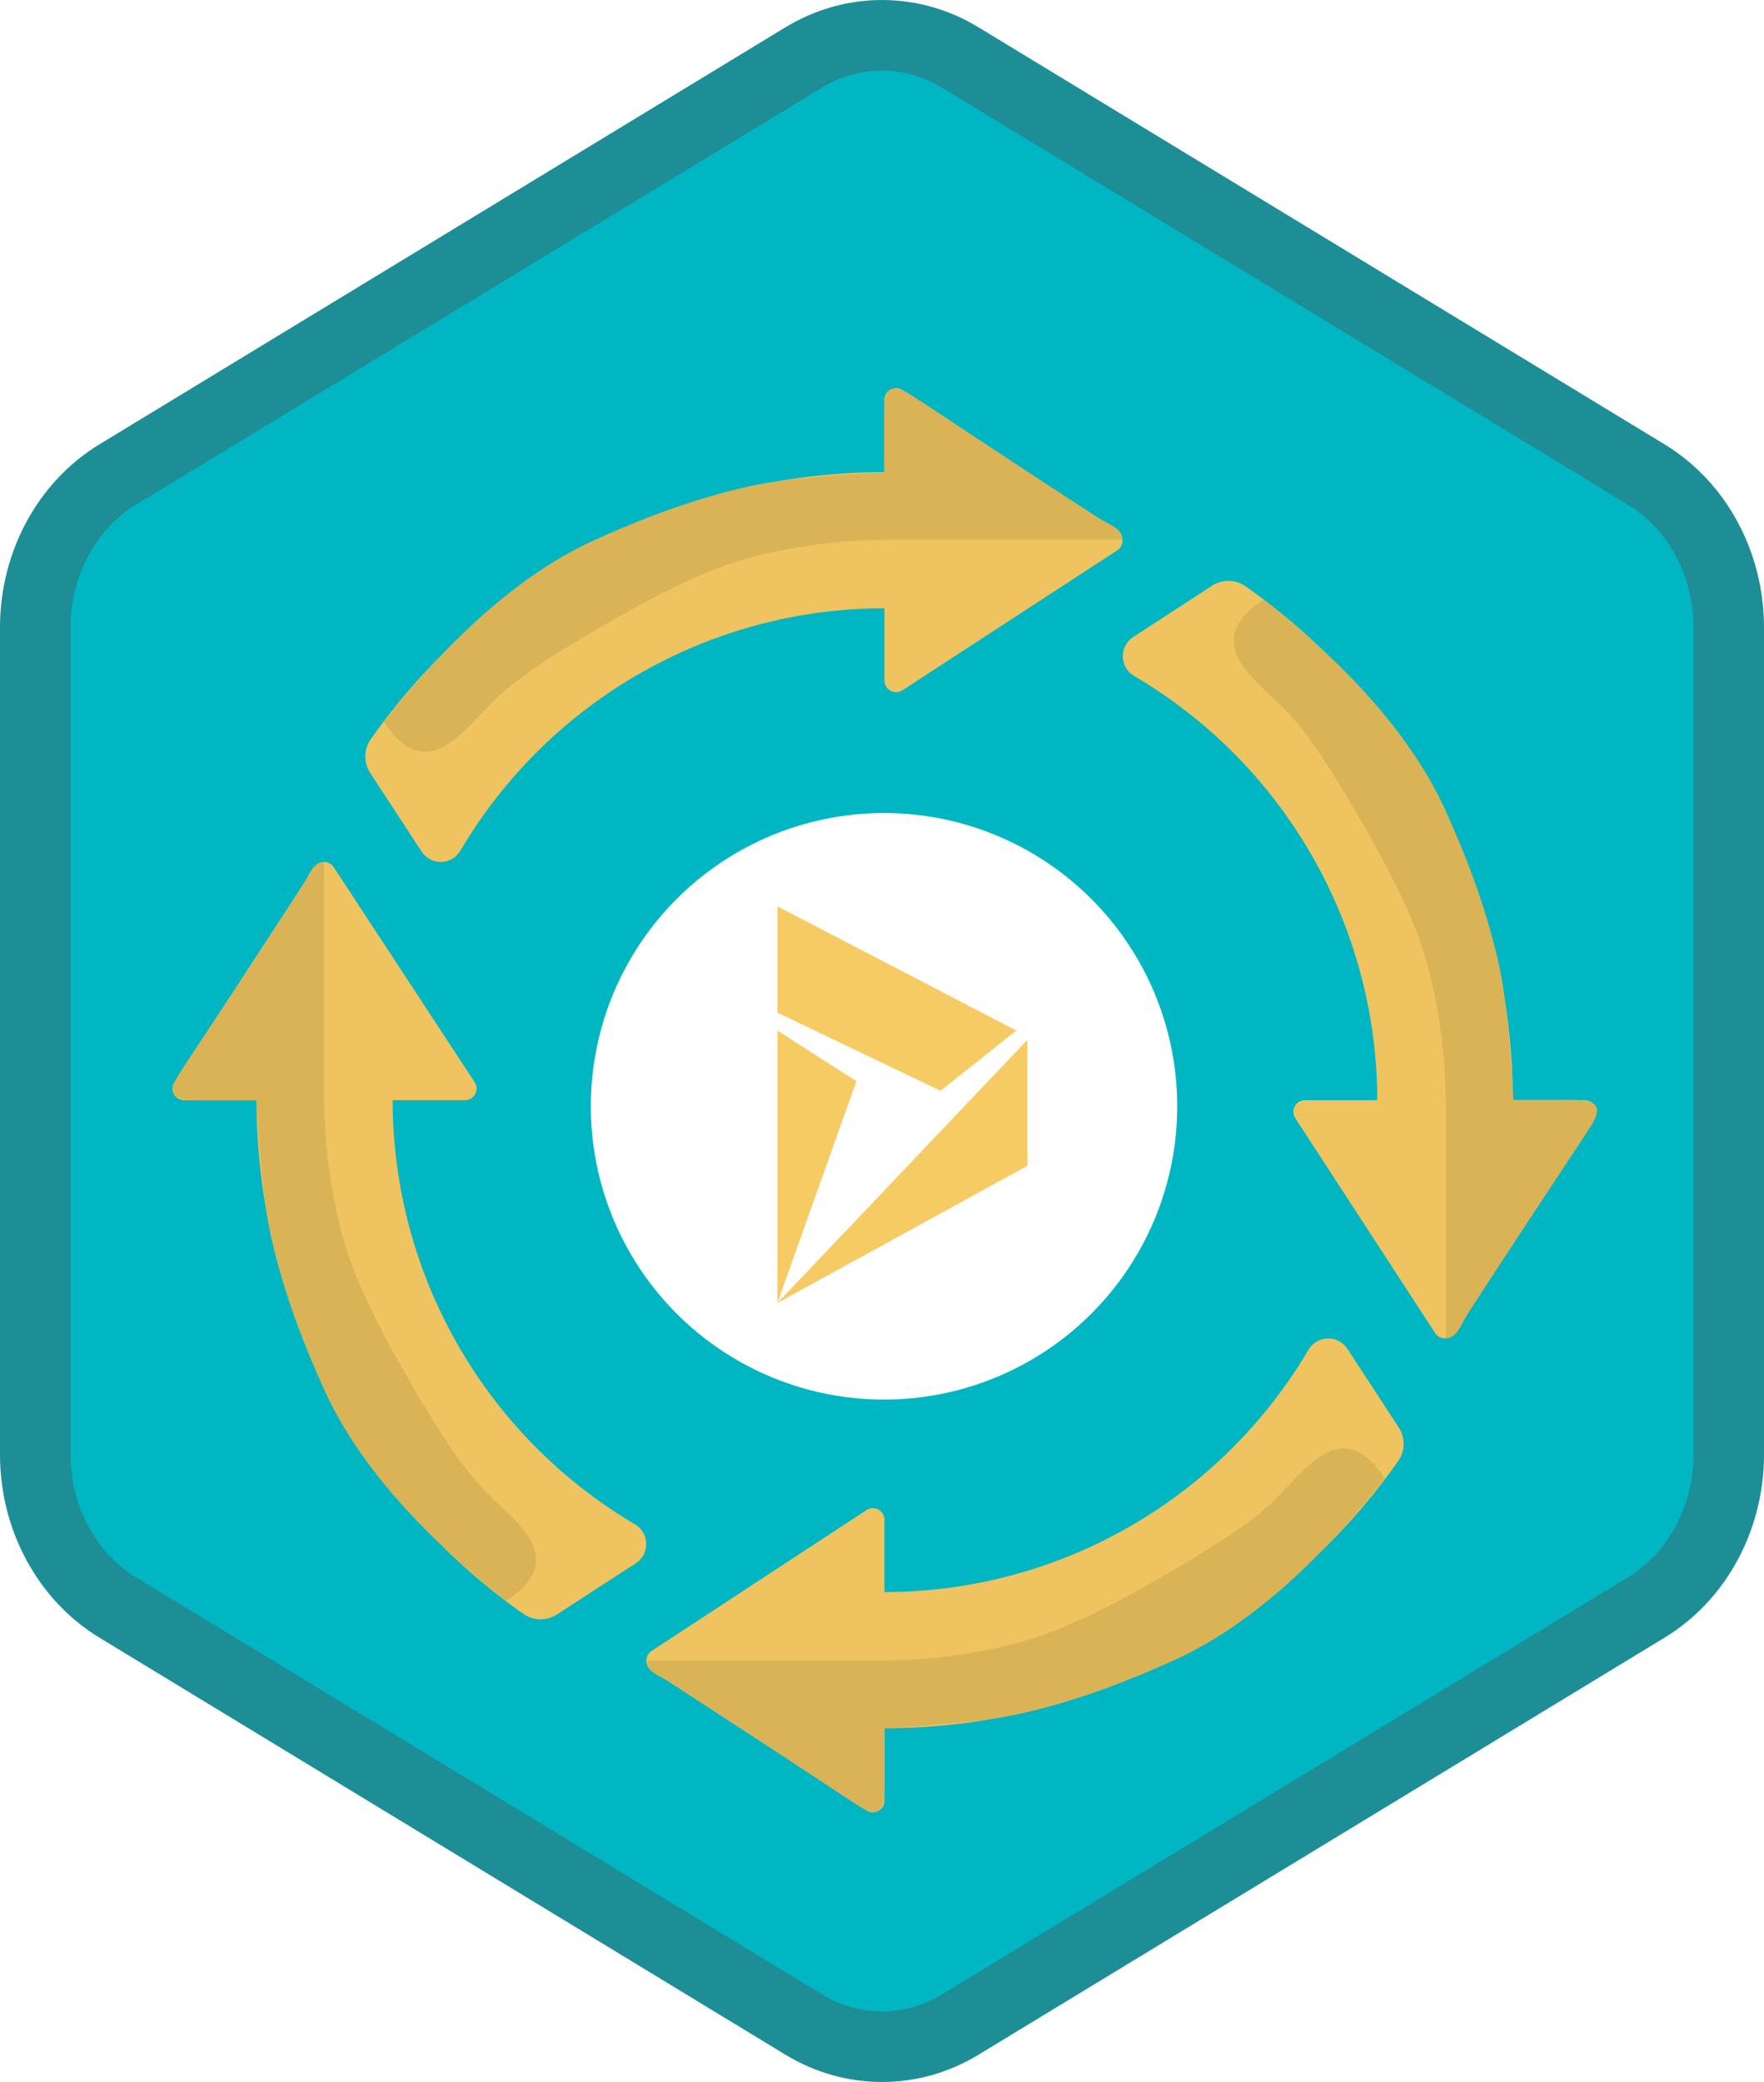
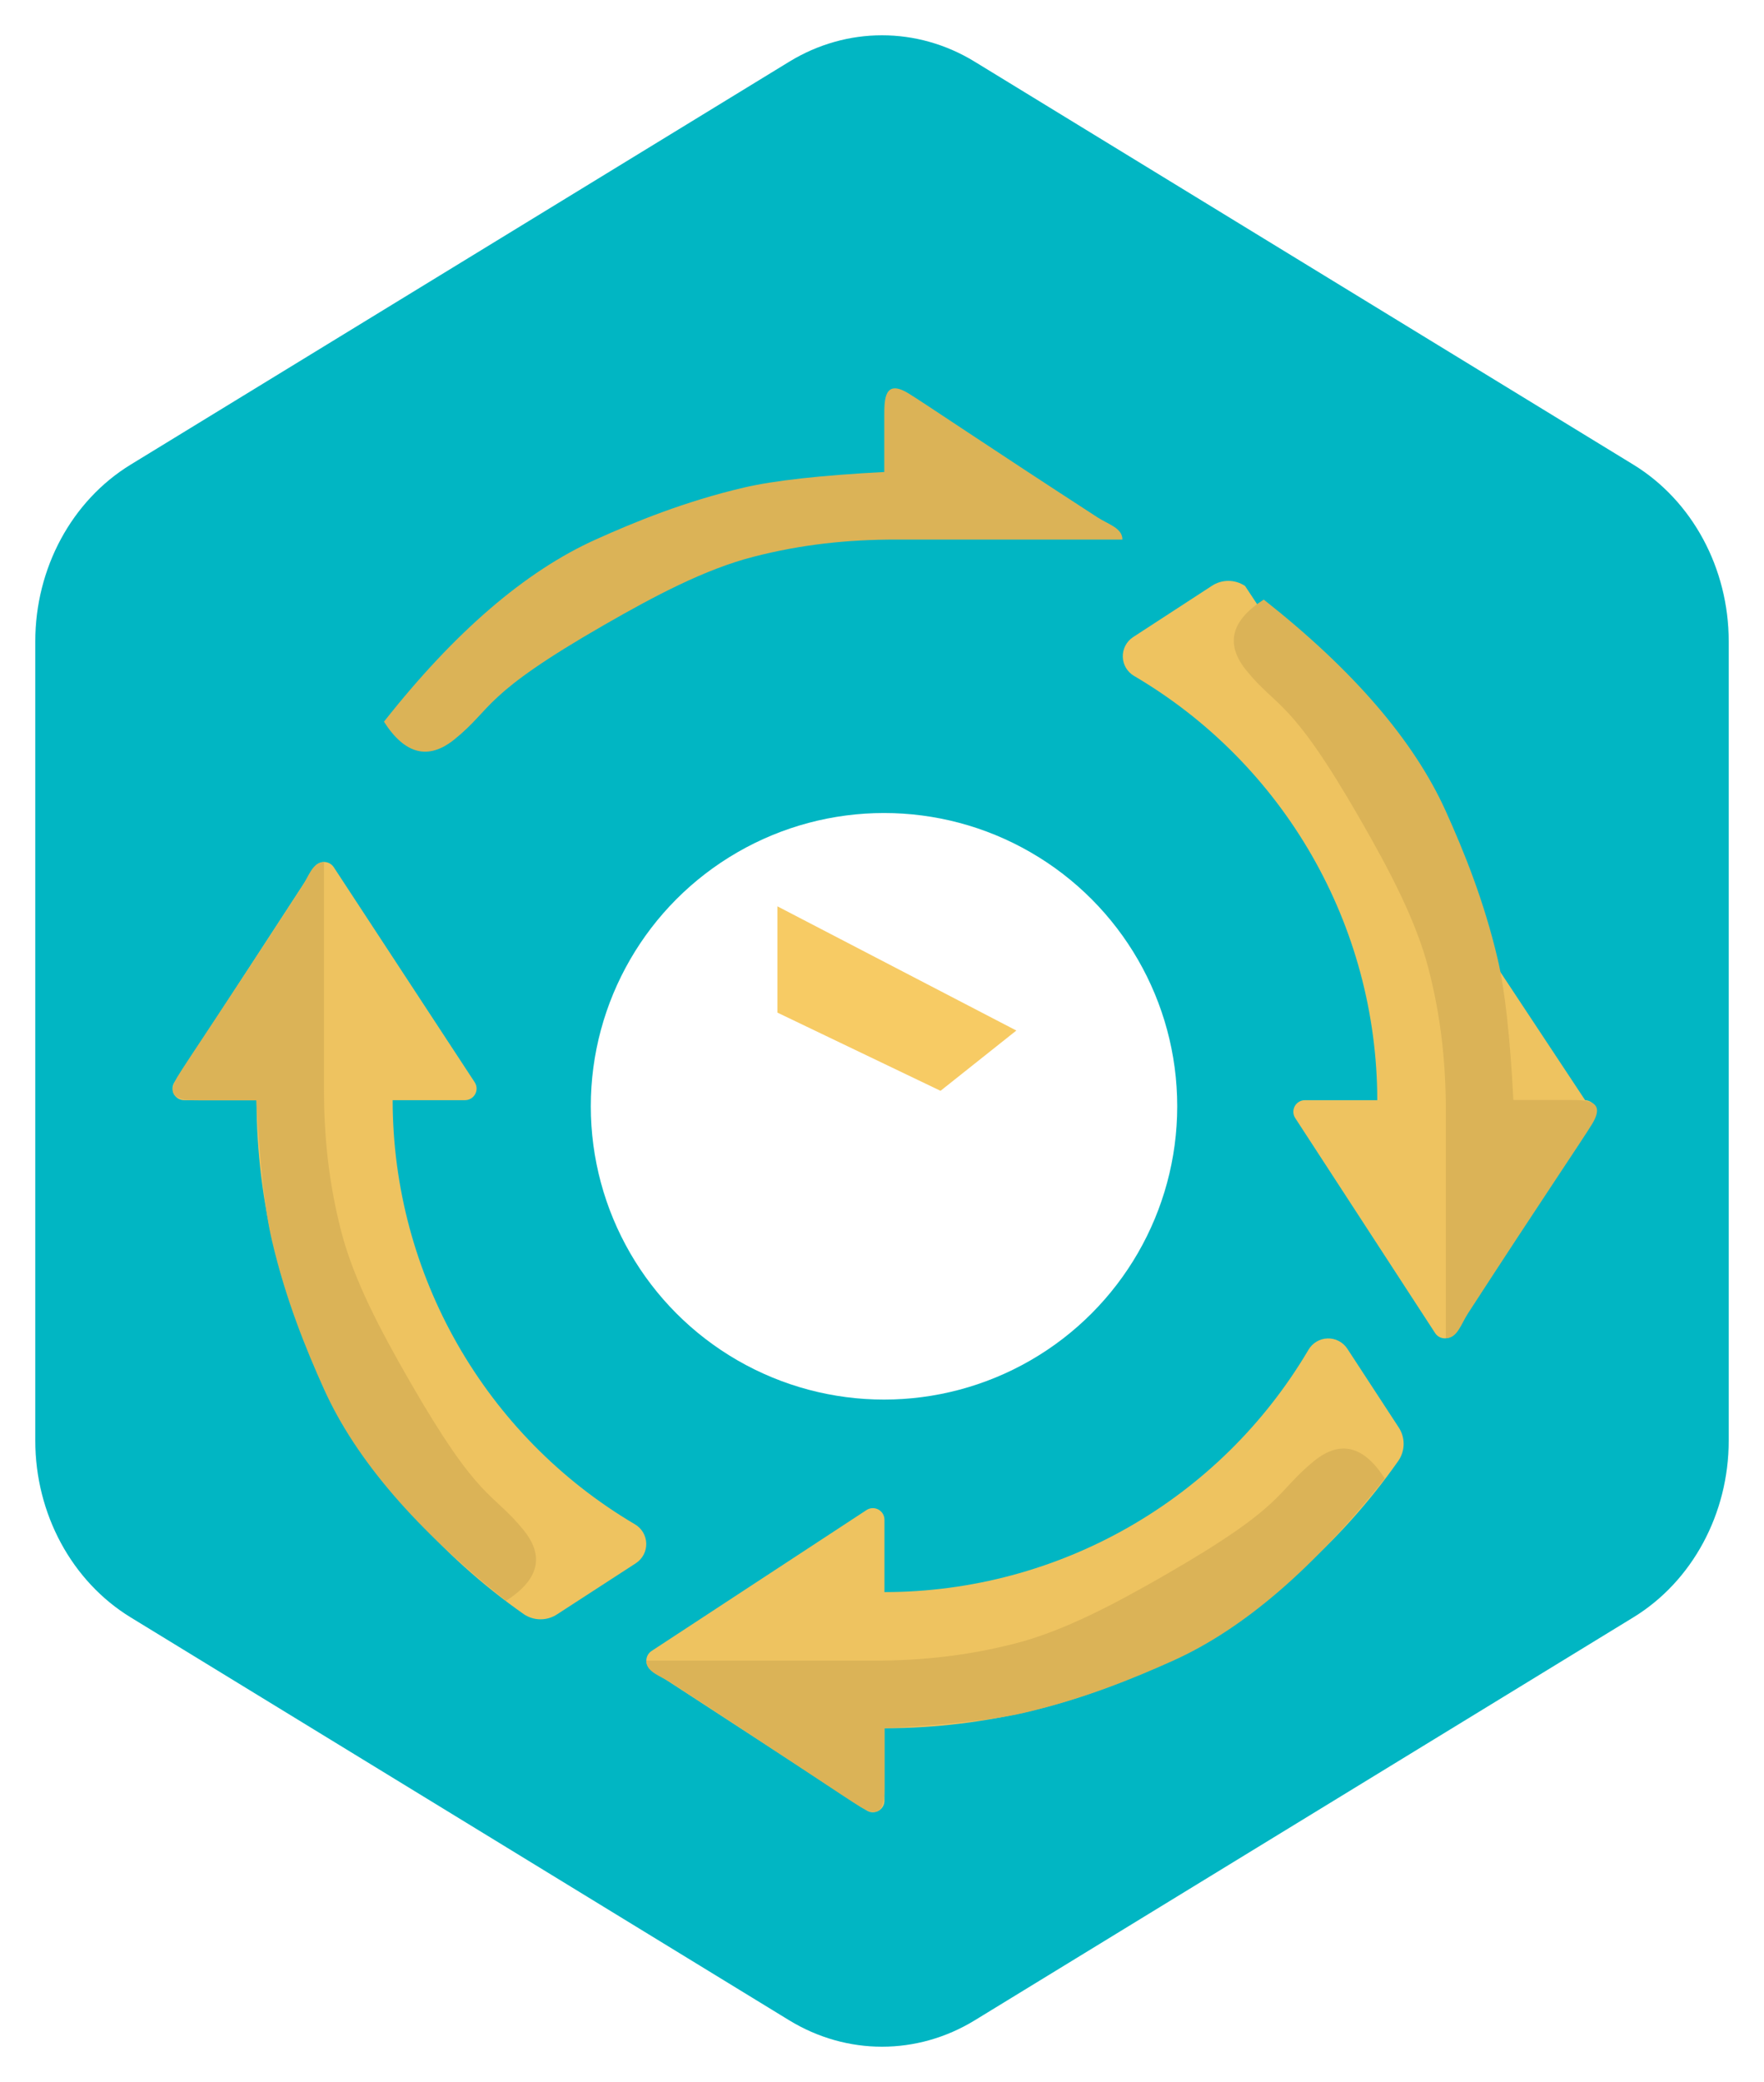
<svg xmlns="http://www.w3.org/2000/svg" xmlns:xlink="http://www.w3.org/1999/xlink" width="100px" height="118px" viewBox="0 0 100 118" version="1.1">
  <title>Use Lifecycle Services to design and plan implementation for Dynamics 365 for Finance and Operations/use-lifecycle-services-to-design-and-plan-implementation-for-dynamics-365-for-finance-and-operations</title>
  <desc>Created with Sketch.</desc>
  <defs>
    <path d="M42.742,1.497 C44.374,0.499 46.187,0 48,0 C49.813,0 51.627,0.499 53.256,1.497 L90.591,24.332 C93.933,26.377 96,30.203 96,34.353 L96,79.647 C96,83.795 93.933,87.624 90.591,89.668 L53.256,112.505 C51.627,113.501 49.813,114 48,114 C46.187,114 44.374,113.501 42.742,112.505 L5.409,89.668 C2.066,87.624 0,83.795 0,79.647 L0,34.353 C0,30.203 2.066,26.377 5.409,24.332 L42.742,1.497 Z" id="path-1" />
    <filter x="-4.9%" y="-4.9%" width="109.8%" height="109.9%" filterUnits="objectBoundingBox" id="filter-3">
      <feOffset dx="0" dy="2" in="SourceAlpha" result="shadowOffsetOuter1" />
      <feColorMatrix values="0 0 0 0 0   0 0 0 0 0   0 0 0 0 0  0 0 0 0.1 0" type="matrix" in="shadowOffsetOuter1" result="shadowMatrixOuter1" />
      <feMerge>
        <feMergeNode in="shadowMatrixOuter1" />
        <feMergeNode in="SourceGraphic" />
      </feMerge>
    </filter>
    <filter x="-11.8%" y="-11.8%" width="123.5%" height="123.5%" filterUnits="objectBoundingBox" id="filter-4">
      <feOffset dx="0" dy="2" in="SourceAlpha" result="shadowOffsetOuter1" />
      <feColorMatrix values="0 0 0 0 0   0 0 0 0 0   0 0 0 0 0  0 0 0 0.1 0" type="matrix" in="shadowOffsetOuter1" result="shadowMatrixOuter1" />
      <feMerge>
        <feMergeNode in="shadowMatrixOuter1" />
        <feMergeNode in="SourceGraphic" />
      </feMerge>
    </filter>
  </defs>
  <g id="Badges" stroke="none" stroke-width="1" fill="none" fill-rule="evenodd">
    <g id="Use-Lifecycle-Services-to-design-and-plan-implementation-for-Dynamics-365-for-Finance-and-Operations" transform="translate(-50, -50)">
      <g id="Use-Lifecycle-Services-to-design-and-plan-implementation-for-Dynamics-365-for-Finance-and-Operations/use-lifecycle-services-to-design-and-plan-implementation-for-dynamics-365-for-finance-and-operations" transform="translate(50, 50)">
        <g id="Mask" transform="translate(2, 2)">
          <mask id="mask-2" fill="white">
            <use xlink:href="#path-1" />
          </mask>
          <use id="Trophy-1" fill="#01B6C3" xlink:href="#path-1" />
          <g id="lifecycle" filter="url(#filter-3)" mask="url(#mask-2)">
            <g transform="translate(7, 18)">
-               <path d="M81.385,41.371 L73.455,53.556 C73.334,53.741 73.128,53.853 72.906,53.853 C72.684,53.853 72.478,53.741 72.357,53.556 L64.427,41.371 C64.294,41.169 64.283,40.91 64.398,40.698 C64.513,40.485 64.735,40.353 64.977,40.354 L69.077,40.354 C69.063,30.464 63.82,21.32 55.292,16.311 C54.906,16.086 54.663,15.678 54.65,15.231 C54.637,14.784 54.855,14.362 55.227,14.114 L59.688,11.211 C60.26,10.826 61.009,10.826 61.582,11.211 C71.09,17.869 76.755,28.746 76.76,40.354 L80.86,40.354 C81.097,40.362 81.311,40.498 81.42,40.708 C81.529,40.919 81.516,41.172 81.385,41.371 Z" id="Path" fill="#EEC360" fill-rule="nonzero" />
+               <path d="M81.385,41.371 L73.455,53.556 C73.334,53.741 73.128,53.853 72.906,53.853 C72.684,53.853 72.478,53.741 72.357,53.556 L64.427,41.371 C64.294,41.169 64.283,40.91 64.398,40.698 C64.513,40.485 64.735,40.353 64.977,40.354 L69.077,40.354 C69.063,30.464 63.82,21.32 55.292,16.311 C54.906,16.086 54.663,15.678 54.65,15.231 C54.637,14.784 54.855,14.362 55.227,14.114 L59.688,11.211 C60.26,10.826 61.009,10.826 61.582,11.211 L80.86,40.354 C81.097,40.362 81.311,40.498 81.42,40.708 C81.529,40.919 81.516,41.172 81.385,41.371 Z" id="Path" fill="#EEC360" fill-rule="nonzero" />
              <path d="M67.379,54.441 C67.132,54.065 66.708,53.844 66.258,53.858 C65.808,53.871 65.398,54.117 65.173,54.507 C60.152,63.01 51.014,68.229 41.139,68.234 L41.139,64.134 C41.14,63.892 41.008,63.67 40.795,63.555 C40.583,63.44 40.324,63.451 40.122,63.584 L27.937,71.571 C27.752,71.692 27.64,71.899 27.64,72.121 C27.64,72.342 27.752,72.549 27.937,72.67 L40.114,80.599 C40.316,80.737 40.578,80.751 40.793,80.635 C41.009,80.52 41.142,80.294 41.139,80.05 L41.139,75.95 C52.746,75.947 63.622,70.285 70.282,60.78 C70.667,60.207 70.667,59.458 70.282,58.886 L67.379,54.441 Z" id="Path" fill="#EEC360" fill-rule="nonzero" />
              <path d="M20.697,69.488 C21.269,69.873 22.018,69.873 22.591,69.488 L27.052,66.594 C27.428,66.347 27.649,65.922 27.635,65.473 C27.622,65.023 27.376,64.612 26.986,64.388 C18.483,59.367 13.264,50.228 13.259,40.354 L17.359,40.354 C17.601,40.354 17.823,40.222 17.938,40.01 C18.053,39.797 18.042,39.539 17.909,39.337 L9.922,27.152 C9.801,26.966 9.594,26.854 9.372,26.854 C9.151,26.854 8.944,26.966 8.823,27.152 L0.894,39.329 C0.756,39.531 0.742,39.792 0.858,40.008 C0.973,40.223 1.199,40.356 1.443,40.354 L5.543,40.354 C5.545,51.954 11.2,62.826 20.697,69.488 Z" id="Path" fill="#EEC360" fill-rule="nonzero" />
-               <path d="M42.156,0.108 C41.954,-0.025 41.696,-0.036 41.483,0.079 C41.271,0.194 41.139,0.416 41.139,0.658 L41.139,4.758 C29.533,4.761 18.657,10.422 11.996,19.928 C11.611,20.5 11.611,21.249 11.996,21.822 L14.899,26.266 C15.146,26.642 15.571,26.863 16.021,26.85 C16.47,26.836 16.881,26.591 17.105,26.201 C22.127,17.698 31.265,12.479 41.139,12.474 L41.139,16.574 C41.139,16.815 41.271,17.038 41.483,17.152 C41.696,17.267 41.954,17.256 42.156,17.123 L54.333,9.194 C54.519,9.073 54.631,8.866 54.631,8.644 C54.631,8.423 54.519,8.216 54.333,8.095 L42.156,0.108 Z" id="Path" fill="#EEC360" fill-rule="nonzero" />
              <path d="M27.64,72.121 C27.64,72.775 28.433,72.978 29.049,73.377 C35.308,77.435 38.959,79.917 39.783,80.414 C41.139,81.233 41.139,80.06 41.139,79.101 C41.139,78.461 41.139,77.411 41.139,75.95 C44.741,75.761 47.397,75.466 49.105,75.065 C52.443,74.282 55.245,73.137 57.503,72.121 C61.494,70.323 65.493,66.882 69.502,61.798 C68.311,59.936 66.976,59.604 65.497,60.802 C63.279,62.598 63.991,63.277 57.013,67.285 C54.175,68.915 51.315,70.434 48.571,71.141 C45.827,71.847 43.222,72.121 40.467,72.121 C34.888,72.121 32.272,72.121 27.64,72.121 Z" id="Path-87" fill="#DBB357" fill-rule="evenodd" />
              <path d="M-9.84,49.522 C-9.84,50.176 -9.047,50.379 -8.431,50.779 C-2.171,54.837 1.479,57.319 2.303,57.816 C3.66,58.635 3.66,57.461 3.66,56.502 C3.66,55.863 3.66,54.812 3.66,53.351 C7.262,53.162 9.917,52.867 11.626,52.466 C14.963,51.684 17.766,50.539 20.023,49.522 C24.014,47.724 28.014,44.283 32.022,39.199 C30.831,37.338 29.496,37.006 28.018,38.203 C25.8,39.999 26.511,40.679 19.533,44.687 C16.695,46.316 13.835,47.836 11.091,48.542 C8.347,49.249 5.743,49.522 2.987,49.522 C-2.591,49.522 -5.208,49.522 -9.84,49.522 Z" id="Path-87" fill="#DBB357" fill-rule="evenodd" transform="translate(11.091, 47.796) rotate(90) translate(-11.091, -47.796) " />
              <path d="M12.767,12.032 C12.767,12.686 13.56,12.889 14.176,13.288 C20.436,17.347 24.087,19.828 24.91,20.326 C26.267,21.144 26.267,19.971 26.267,19.012 C26.267,18.372 26.267,17.322 26.267,15.861 C29.869,15.672 32.524,15.377 34.233,14.976 C37.57,14.193 40.373,13.049 42.63,12.032 C46.621,10.234 50.621,6.793 54.63,1.709 C53.439,-0.153 52.104,-0.485 50.625,0.713 C48.407,2.509 49.118,3.188 42.14,7.196 C39.303,8.826 36.443,10.346 33.698,11.052 C30.954,11.759 28.35,12.032 25.594,12.032 C20.016,12.032 17.399,12.032 12.767,12.032 Z" id="Path-87" fill="#DBB357" fill-rule="evenodd" transform="translate(33.698, 10.306) scale(-1, -1) translate(-33.698, -10.306) " />
              <path d="M50.307,34.639 C50.307,35.293 51.1,35.496 51.716,35.896 C57.976,39.954 61.626,42.436 62.45,42.933 C63.807,43.752 63.807,42.578 63.807,41.619 C63.807,40.98 63.807,39.929 63.807,38.468 C67.409,38.279 70.064,37.984 71.773,37.583 C75.11,36.801 77.913,35.656 80.17,34.639 C84.161,32.841 88.161,29.4 92.169,24.316 C90.978,22.455 89.643,22.123 88.165,23.32 C85.947,25.116 86.658,25.796 79.68,29.804 C76.842,31.433 73.982,32.953 71.238,33.659 C68.494,34.366 65.89,34.639 63.134,34.639 C57.556,34.639 54.939,34.639 50.307,34.639 Z" id="Path-87" fill="#DBB357" fill-rule="evenodd" transform="translate(71.238, 32.913) scale(-1, -1) rotate(90) translate(-71.238, -32.913) " />
            </g>
          </g>
          <g id="dynamics-icon" filter="url(#filter-4)" mask="url(#mask-2)">
            <g transform="translate(31, 42)">
              <circle id="Oval" fill="#FFFFFF" fill-rule="nonzero" cx="17.114" cy="16.701" r="16.622" />
              <g id="Dynamics-icon" stroke-width="1" fill="none" fill-rule="evenodd" transform="translate(11.07, 5.367)">
-                 <polygon id="Path" fill="#F7CB64" points="0 22.482 4.481 9.912 0 7.041" />
-                 <polygon id="Path" fill="#F7CB64" points="14.171 14.707 14.171 7.571 0 22.482" />
                <polygon id="Path" fill="#F7CB64" points="0 0 0 6.024 9.248 10.457 13.546 7.04" />
              </g>
            </g>
          </g>
        </g>
        <g id="Dynamic-Hex" stroke="#1D8E96" stroke-width="4">
-           <path d="M45.562,3.258 L6.673,26.894 C3.797,28.643 2,31.951 2,35.558 L2,82.442 C2,86.049 3.798,89.359 6.673,91.106 L45.561,114.742 C46.929,115.572 48.455,116 50,116 C51.546,116 53.072,115.572 54.436,114.743 L93.327,91.106 C96.202,89.358 98,86.048 98,82.442 L98,35.558 C98,31.952 96.203,28.644 93.327,26.894 L54.435,3.258 C53.072,2.428 51.546,2 50,2 C48.454,2 46.929,2.428 45.562,3.258 Z M45.562,3.258 C45.562,3.258 45.562,3.258 45.562,3.258 L45.562,3.258 L45.562,3.258 Z" id="Azure-Hex-Border" />
-         </g>
+           </g>
      </g>
    </g>
  </g>
</svg>